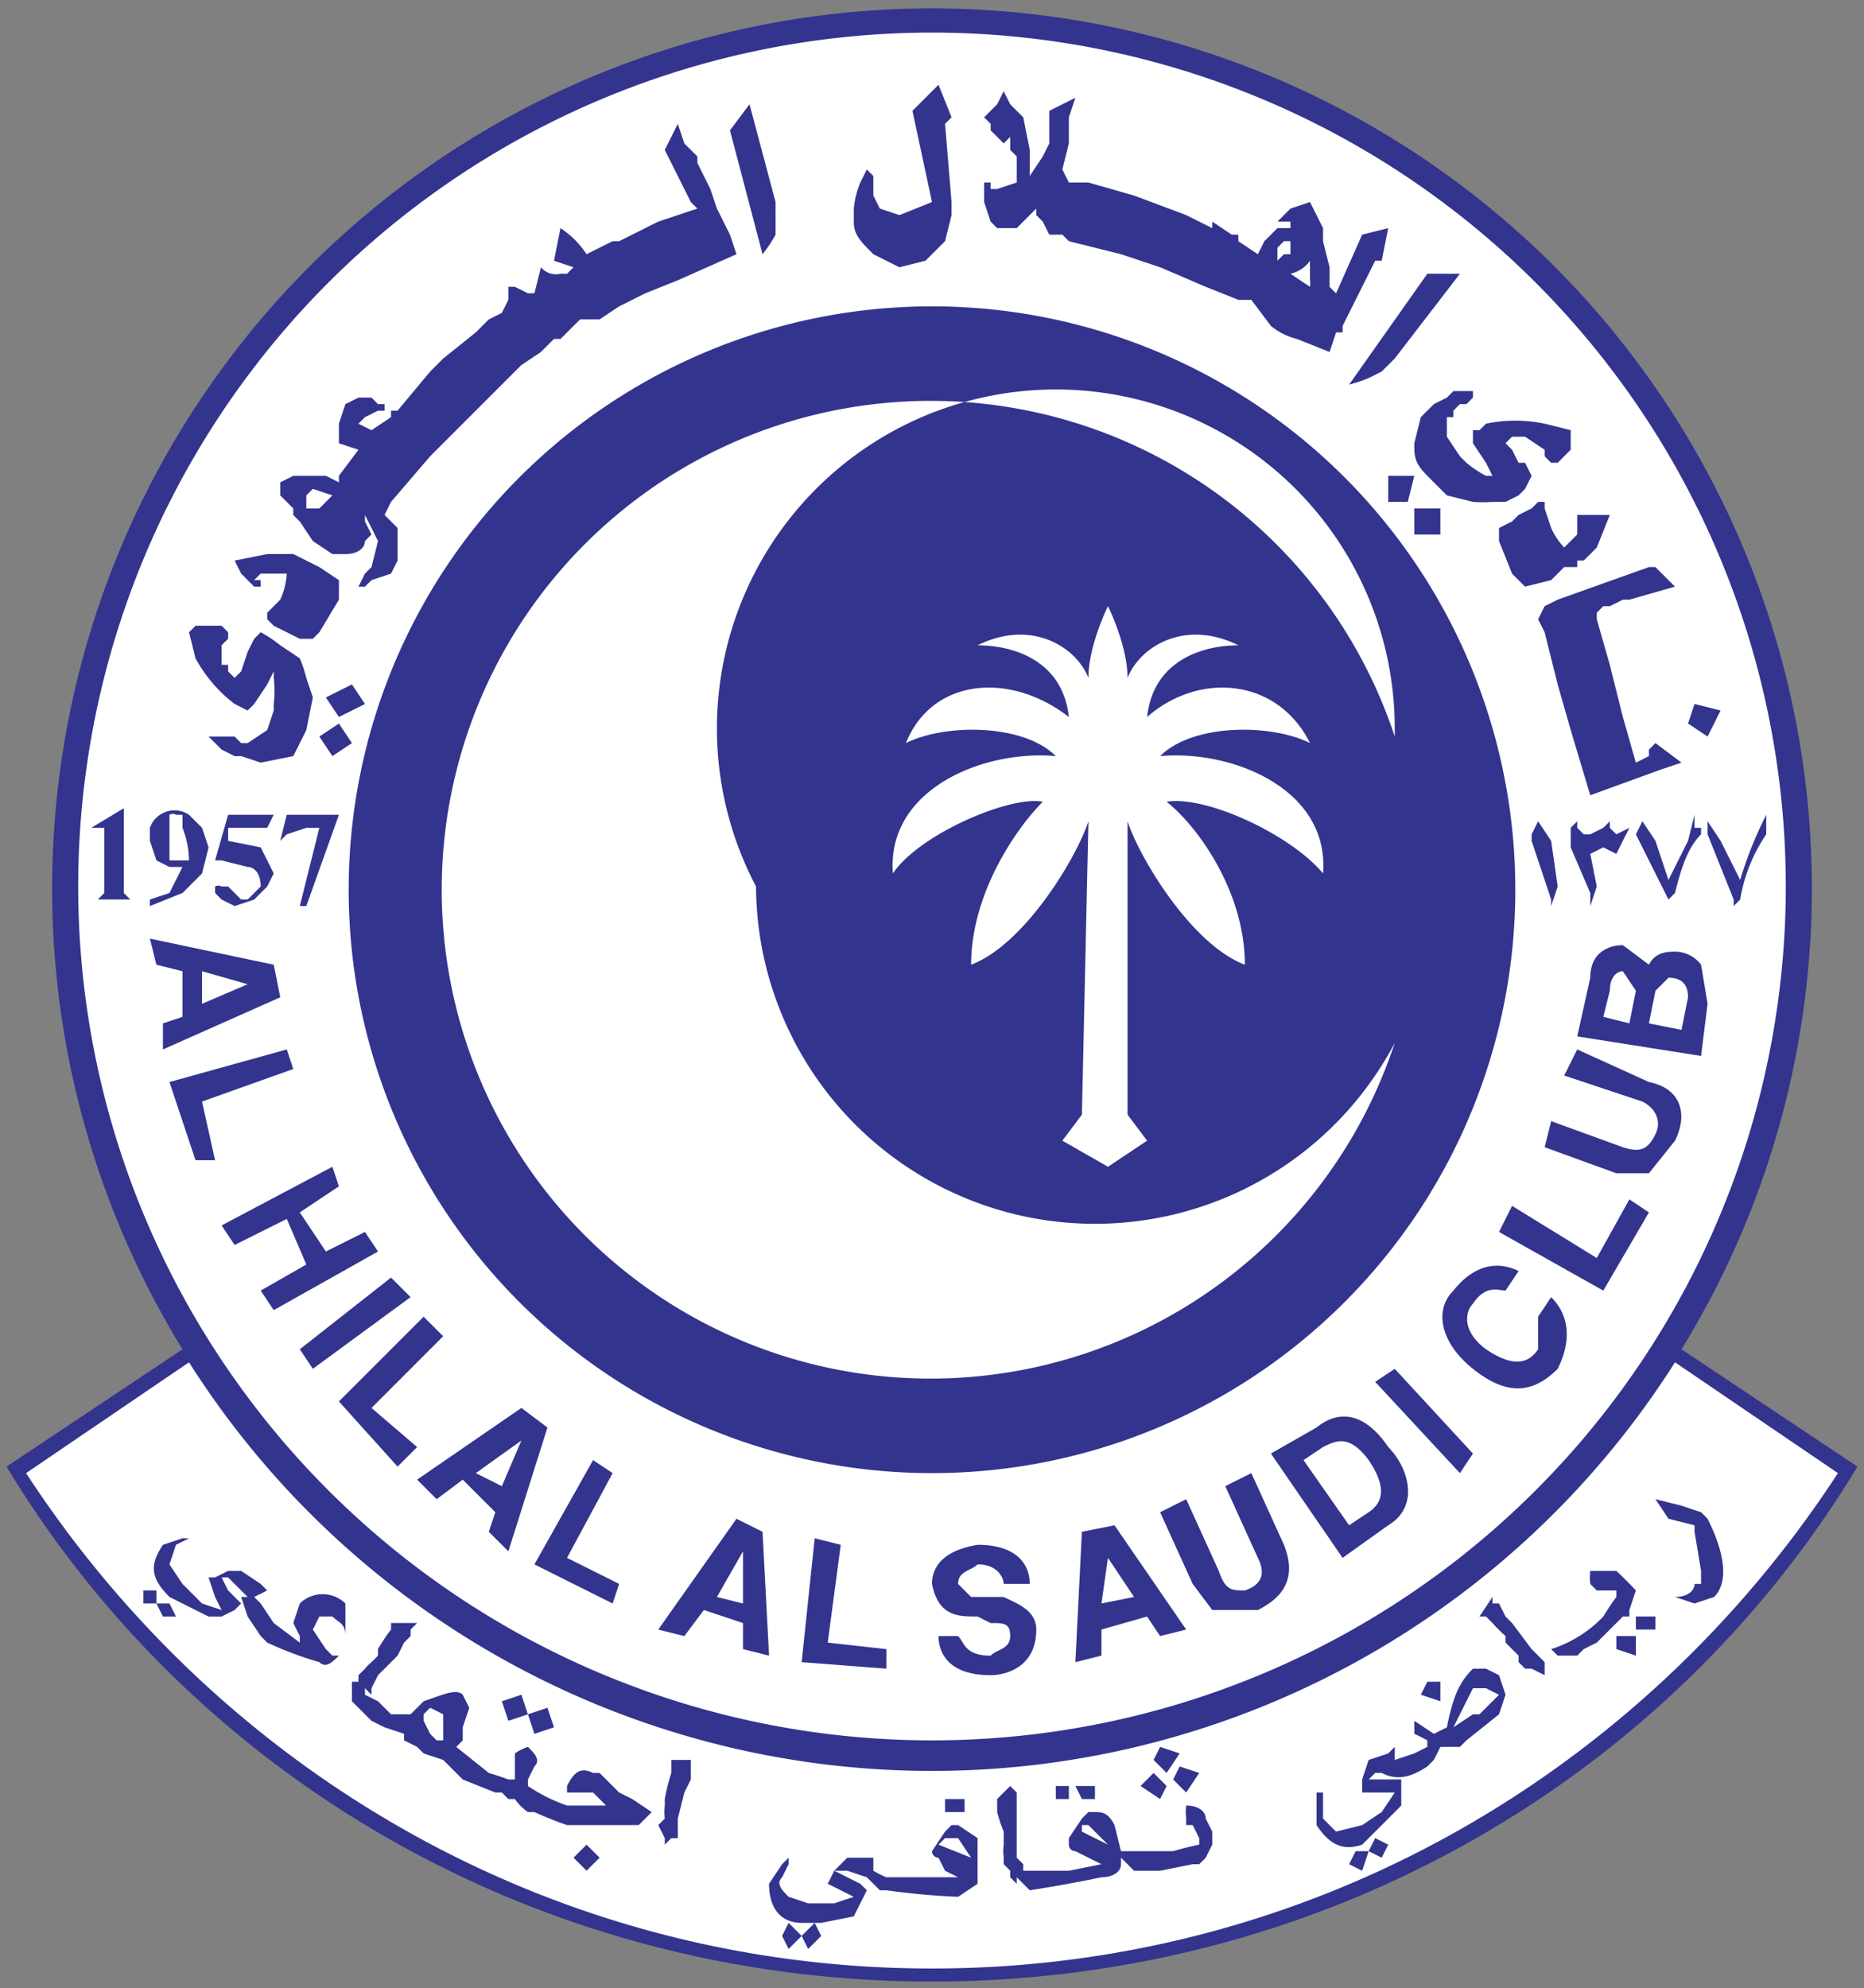
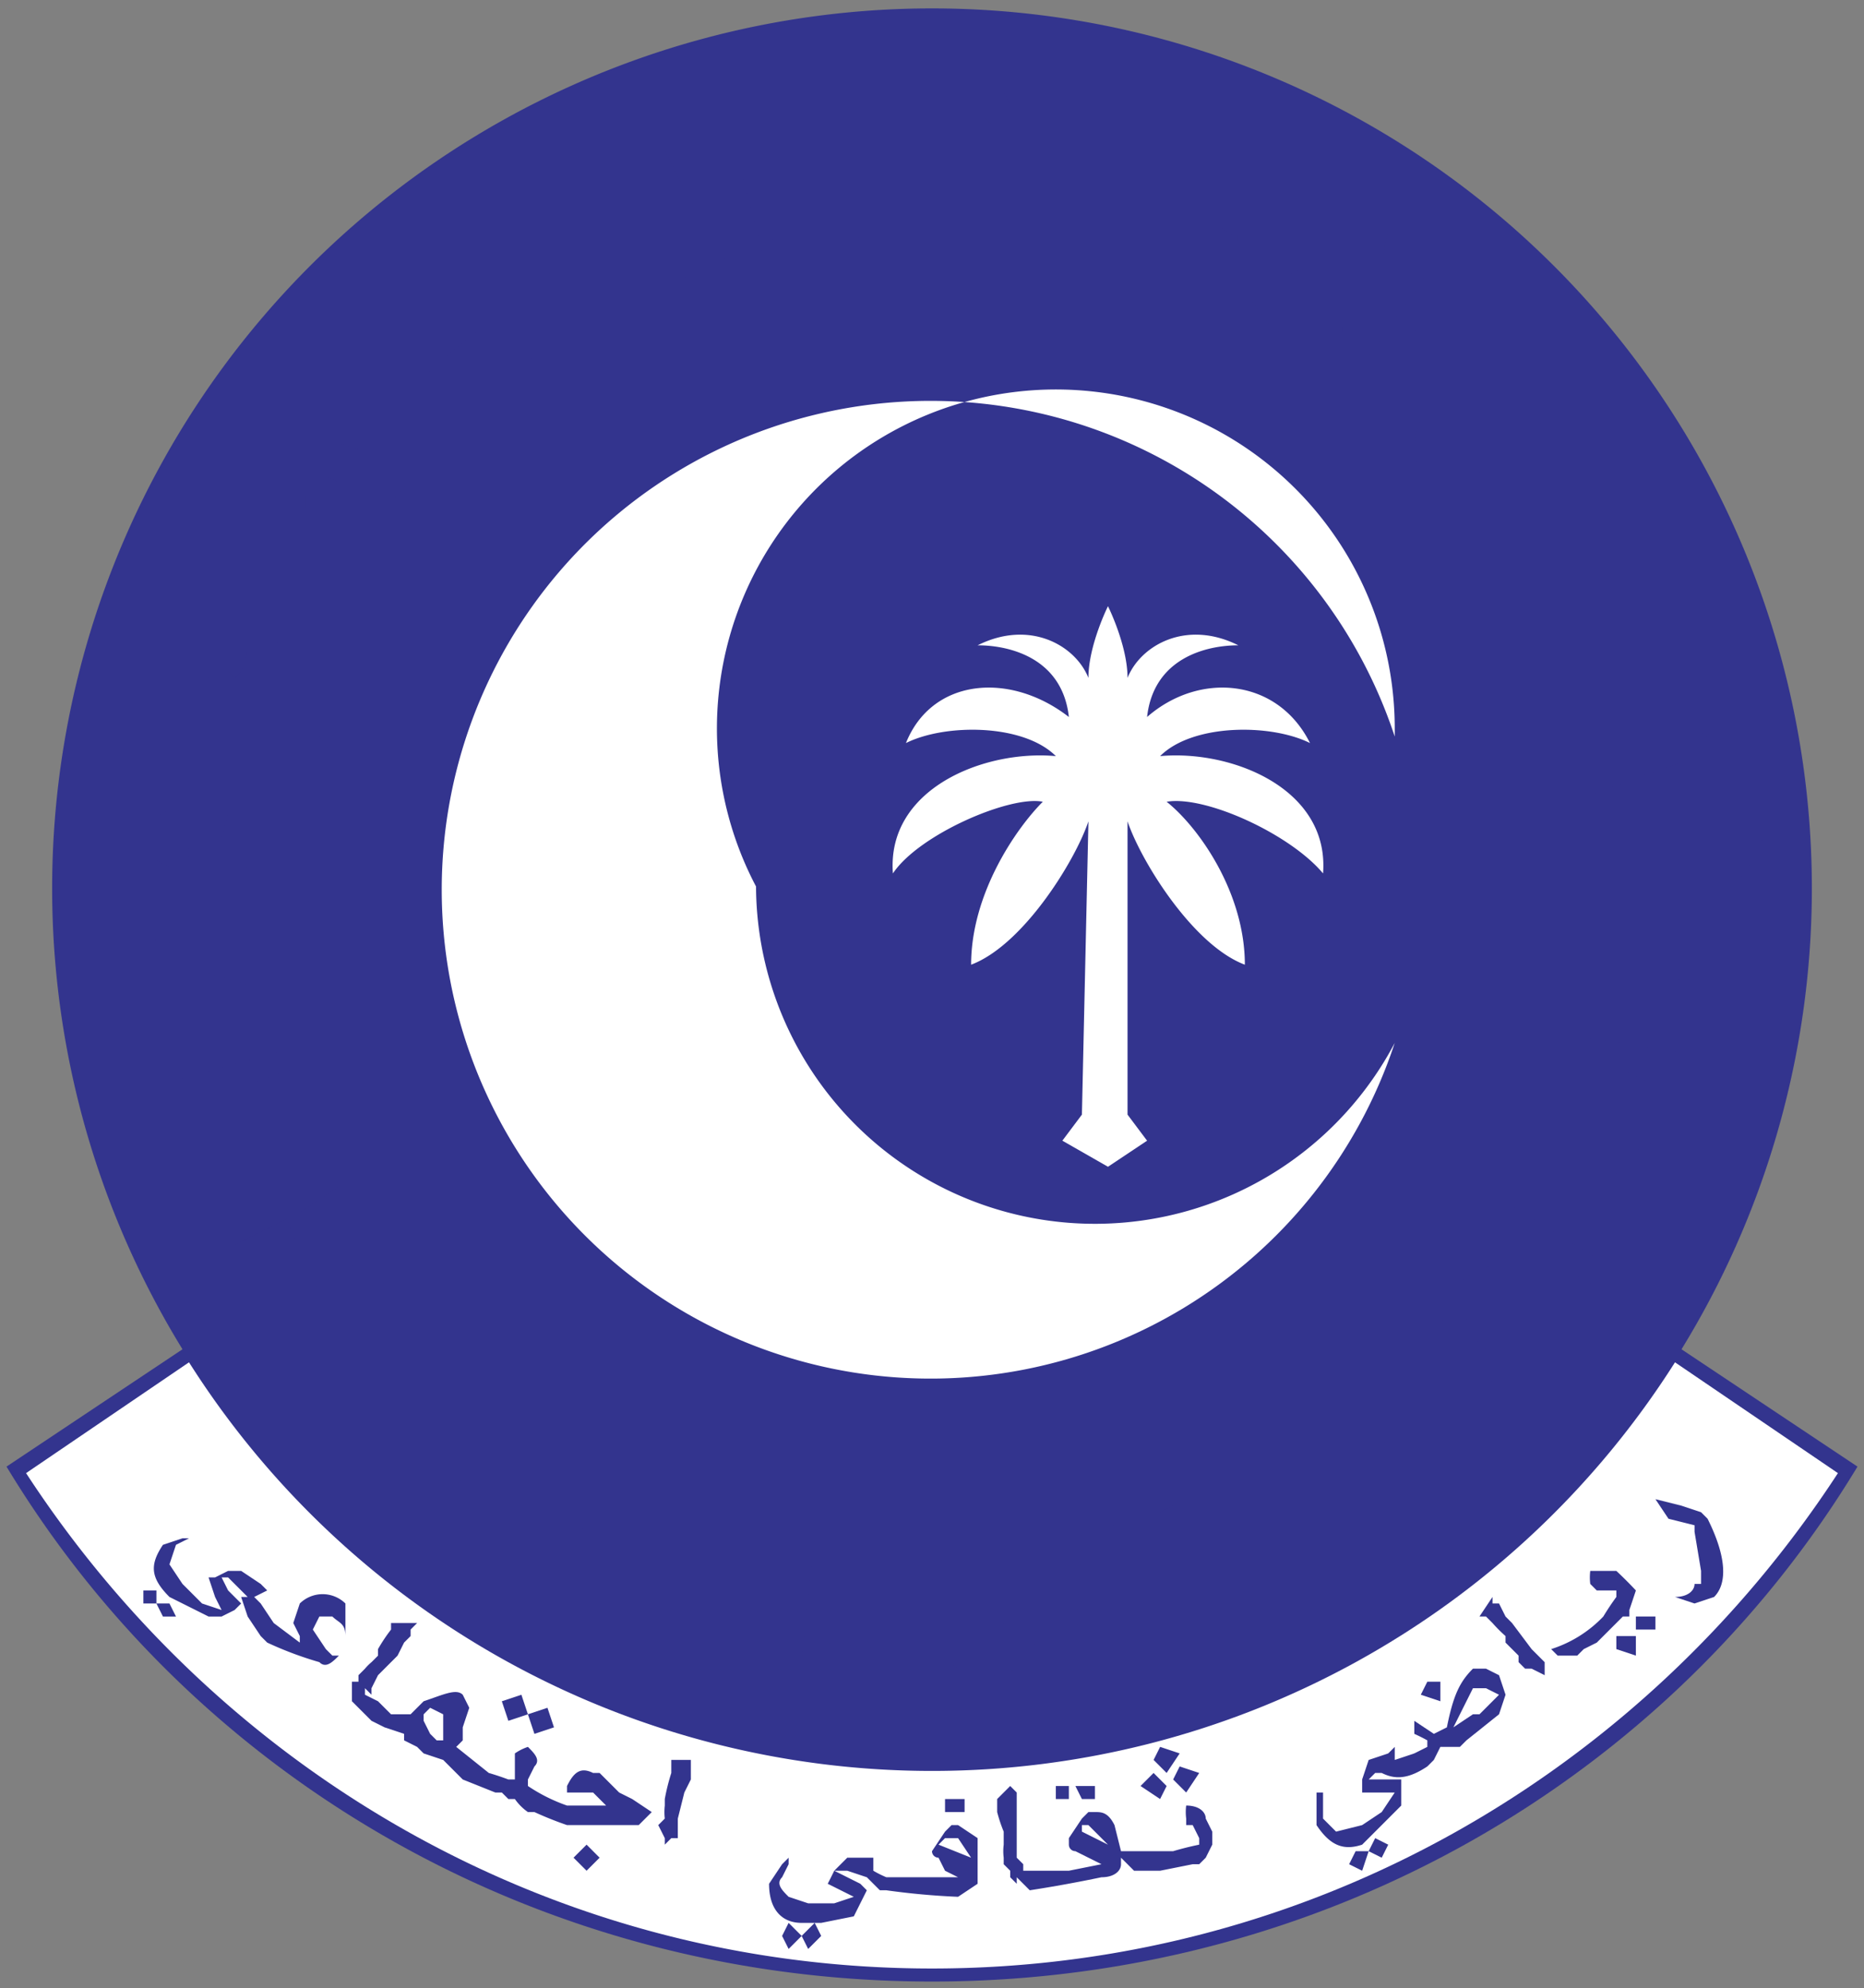
<svg xmlns="http://www.w3.org/2000/svg" fill="none" height="305" width="286">
  <rect width="100%" height="100%" fill="#808080" stroke="none" />
  <g clip-rule="evenodd" fill-rule="evenodd">
    <path d="m143 304c60 0 113-31 142-79l-27-18a135 135 0 1 0 -230 0l-27 18c29 48 82 79 142 79z" fill="#33348e" />
-     <path d="m143 5a131 131 0 0 0 0 262 131 131 0 0 0 0-262z" fill="#fff" />
-     <path d="m143 226a89 89 0 0 1 0-179 89 89 0 0 1 0 179z" fill="#33348e" />
    <path d="m143 302c58 0 109-30 139-76l-25-17a135 135 0 0 1 -228 0l-25 17c30 46 81 76 139 76zm35-186c5-5 17-5 23-2-5-10-17-11-25-4 1-9 9-11 14-11-8-4-15 0-17 5 0-5-3-11-3-11s-3 6-3 11c-2-5-9-9-17-5 5 0 13 2 14 11-9-7-21-6-25 4 6-3 18-3 23 2-11-1-26 5-25 18 4-6 18-12 23-11-4 4-11 14-11 25 8-3 16-16 18-22l-1 45-3 4 7 4 6-4-3-4v-45c2 6 10 19 18 22 0-11-7-21-12-25 6-1 19 5 24 11 1-13-14-19-25-18z" fill="#fff" />
    <path d="m214 113a75 75 0 1 0 0 47 52 52 0 0 1 -98-24 52 52 0 1 1 98-24z" fill="#fff" />
    <g fill="#33348e">
      <path d="m19 124v13l1 1h1-7 1l1-1v-8-2h-1-1zm9 8h-2v-4-3a1 1 0 0 1 1 0h1v2a14 14 0 0 1 1 5zm0 5 3-3 1-4-1-3-2-2a4 4 0 0 0 -6 2v2l1 3 2 1h2l-1 2-1 2-3 1v1zm7-12h7l-1 2h-6v2l5 1 2 4-1 2-2 2-3 1-2-1-1-1v-1a1 1 0 0 1 1 0h1l1 1 1 1h1l1-1 1-1c0-2-1-3-2-3l-4-1h-1zm11 14 3-12h-2l-3 1-1 1 1-4h8l-5 14zm189-11v1l3 9v1l1-3-1-7-2-3zm9 3 1 5-1 3v-1-1l-3-7v-1-1-1l1-1v1l1 1h1l2-1 1-1v1l1 1 2-1v-1 1l-2 4-2-1zm10-2-2-3-1 2 5 10v1-1l1-1c1-4 2-7 4-9v-1h-1v-2l-1 4-3 6zm13 6a60 60 0 0 1 4-10v1a25 25 0 0 0 0 1v1a25 25 0 0 0 -4 10l-1 1v-1l-4-10v-2l2 3zm-140 117 9 1v3l-13-1 2-19 4 1zm-13-14v8l-4-1zm-6 9 6 2v4l4 1-1-19-4-2-12 17 4 1zm-21-8 8 4-1 3-12-6 9-16 3 2zm-7-18-3 7-4-2zm-9 6 5 5-1 3 3 3 6-19-4-3-16 11 3 3zm-40-58 2 9h-3l-4-12 18-5 1 3zm7-18-7 3v-5zm-10-2v7l-3 1v4l18-8-1-5-19-4 1 4zm29 67 7 6-3 3-9-10 13-13 3 3zm113 23 4 6-5 1zm-1 11 7-2 2 3 4-1-11-16-5 1-1 20 4-1zm-125-63-8 4-2-3 17-9 1 3-6 4 4 6 6-3 2 3-16 9-2-3 7-4zm4 23-2-3 14-11 3 3zm178 13-2 3-13-14 3-2zm-29 14c2 5 0 8-4 10h-7l-3-4-5-11 4-2 5 11c1 3 2 3 4 3 3-1 3-3 2-5l-5-11 4-2zm3-13 3-2c2-1 4-2 7 2 2 3 3 6 0 8l-3 2zm6 15 7-5c5-3 3-9 0-12-2-3-6-7-11-3l-7 4zm-59 12c1 1 1 3 5 3 1-1 3-1 3-3s-1-2-3-2l-2-1c-3 0-6 0-7-5 0-2 1-5 7-6 6 0 8 3 8 6h-4c0-1-1-3-4-3-1 1-3 1-3 3l2 2h5c2 1 5 2 5 5 0 6-5 7-7 7-7 0-8-4-8-6zm98-58 5-9 3 2-7 12-16-9 2-4zm8-27c5 1 6 5 4 9l-4 5h-5l-11-4 1-4 11 4c3 1 4 0 5-2s0-4-2-5l-12-4 2-4zm-22 32c-1 0-3-1-5 2-1 1-2 4 2 7 3 2 6 3 8 0v-5l2-3c3 3 3 7 1 11-4 4-8 4-13 0s-6-9-3-12c4-5 8-4 10-3zm22-41 1-5 2-2c2 0 3 1 3 3l-1 5zm8 5 1-8-1-6a5 5 0 0 0 -4-2c-1 0-3 0-4 2l-4-3c-2 0-5 1-5 5l-2 9zm-15-6 1-4c0-2 1-3 2-3l2 3-1 5zm7-41v1l-2 1-2-7-2-8-2-7v-1l1-1h1l2-1h1l7-2-3-3h-1l-14 5-2 1-1 2 1 2 2 8 2 7 3 10 11-4 3-1-4-3zm7-7-1 3 3 2 2-4zm-20-21h2v-1h1l2-2 2-5h-5v1 2l-1 1-1 1a11 11 0 0 1 -2-3l-1-3v-1h-1l-1 1-2 1-1 1-2 1v1 1l2 5 2 2 4-1zm-27-10h3l1-4h-4zm20-1 1-1 1-2-1-2h-1l-1-2-1-1 1-1h2l3 2v1l1 1h1l2-2v-2-1l-4-1a22 22 0 0 0 -9 0l-1 1h-1v2l2 3 1 2h-1a17 17 0 0 1 -3-2l-1-1-2-3v-3h1v-1l1-1h1l1-1v-1h-3l-1 1-2 1-2 2-1 4c0 2 0 3 2 5l3 3 4 1a21 21 0 0 0 3 0h2zm-16 6h4v-4h-4zm-4-26 1-1 10-13h-5l-12 17a20 20 0 0 0 3-1l2-1zm-1-16 1-5-4 1-4 9-1-1v-3l-1-4v-2l-1-2-1-2-3 1-1 1-1 1h2v1h-2l-2 2-1 2-3-2v-1h-1l-3-2v1l-4-2-8-3-7-2h-3l-1-2 1-4v-4l1-3-4 2v5l-1 2-2 3v-2-2l-1-5-2-2-1-2-1 2-2 2 1 1v1l1 1 1 1 1-1v2l1 1v4l-3 1h-1v-1h-1v3l1 3 1 1h3l3-3v1l1 1 1 2h2l1 1 8 2 6 2 7 3 5 2h2l3 4a10 10 0 0 0 4 2l5 2 1-3h1v-1l5-10zm-16 0v-2l1-1h1v2h-1zm5 3a3 3 0 0 1 0 1l-3-2a5 5 0 0 0 3-2v-1zm-55-12-1-12 1-1-2-5-4 4 3 14-5 2-3-1-1-2v-1-1-1l-1-1-1 2a14 14 0 0 0 -1 4v2c0 2 1 3 3 5l4 2 4-1 3-3 1-4zm-27 1v-1l-4-15-3 4 5 19a20 20 0 0 0 2-3v-3zm-70 81 2 3 3-2-2-3zm-2-9a21 21 0 0 0 -1-3l-3-2a19 19 0 0 0 -3-2l-1 1-1 2-1 3-1 1-1-1v-1h-1v-3l1-1v-1l-1-1h-4l-1 1 1 4a22 22 0 0 0 6 7l2 1 1-1 2-3 1-2v1a17 17 0 0 1 0 4v1l-1 3-3 2h-1l-1-1h-3s0-1 0 0h-1l2 2 2 1h1l3 1 5-1 2-4 1-5zm3 3 2 3 4-2-2-3zm2-15v-3l-3-2-2-1-2-1h-4l-5 1 1 2 2 2h1v-1h-1l1-1h4a11 11 0 0 1 -1 4l-2 2v1l1 1 2 1 2 1h2l1-1zm59-58-1-2-1-3-2-4v-1l-2-2-1-3-2 4 4 8 1 1-6 2-4 2-2 1h-1l-4 2a14 14 0 0 0 -4-4l-1 5 3 1-1 1h-1a3 3 0 0 1 -3-1l-1 4h-1l-2-1h-1v2l-1 2-2 1-1 1-1 1-5 4-2 2-5 6h-1v1l-3 2-2-1 1-1 2-1h1v-1h-1l-1-1h-2l-2 1-1 3v3l3 1-3 4v1l-2-1h-5l-2 1v2l1 1 1 1v1l1 1 2 3 3 2h2c2 0 3-1 3-2l1-1-1-2v-1l2 4-1 4-1 1-1 2h1l1-1 3-1 1-2v-5l-2-2 1-2 6-7 4-4 6-6 3-3 1-1 3-2 2-2h1l1-1 2-2h3l3-2 4-2 5-2 9-4-1-3zm-60 42-1 1-1 1h-2v-2l1-1zm-27 170 1 2h2l-1-2zm-2-2v2h2v-2zm31 2a5 5 0 0 0 -7 0l-1 3 1 2v1l-4-3-2-3-1-1 2-1-1-1-3-2h-2l-2 1h-1l1 3 1 2-3-1-3-3-2-3 1-3 2-1h-1l-3 1c-2 3-2 5 1 8l2 1 4 2h2l2-1 1-1-2-2-1-2h1l1 1 2 2h-1l1 3 2 3 1 1a55 55 0 0 0 8 3c1 1 2 0 3-1h-1l-1-1-2-3 1-2h2c1 1 2 1 2 3v-4zm32 19-1-3-3 1 1 3zm-4-2-1-3-3 1 1 3z" />
      <path d="m95 275-1-1-2-2h-1c-2-1-3 0-4 2v1h4l1 1 1 1h-6a26 26 0 0 1 -6-3v-1l1-2c1-1 0-2-1-3a8 8 0 0 0 -2 1v4h-1a42 42 0 0 0 -3-1l-5-4 1-1v-2l1-3-1-2c-1-1-3 0-6 1l-2 2h-3l-2-2-2-1v-1l1 1v-1l1-2 3-3 1-2 1-1v-1l1-1h-4v1a25 25 0 0 0 -2 3v1l-1 1a8 8 0 0 0 -1 1l-1 1v1h-1v3l2 2 1 1 2 1 3 1v1l2 1 1 1 3 1 1 1 2 2 5 2h1l1 1h1a8 8 0 0 0 2 2h1a55 55 0 0 0 5 2h11l2-2-3-2zm-28-8-1-1-1-2v-1l1-1 2 1v4zm21 18 2 2 2-2-2-2zm15-14v1a32 32 0 0 0 -1 4v1a9 9 0 0 0 0 2l-1 1 1 2v1l1-1h1v-1-2l1-4 1-2v-2-1h-3zm17 26 1 2 2-2-2-2zm3 0 1 2 2-2-1-2zm25-21h-3v2h3zm-1 4h-1l-1 1-2 3a1 1 0 0 0 1 1l1 2 2 1h-11a15 15 0 0 1 -2-1v-2h-4l-2 2a92 92 0 0 1 -1 2l2 1 2 1-3 1h-4l-3-1c-1-1-2-2-1-3l1-2v-1l-1 1-2 3c0 4 2 6 5 6h3l5-1 1-2 1-2-1-1-2-1-2-1h2l3 1 2 2h1a113 113 0 0 0 11 1l3-2v-3-4zm-3 3 1-1h2l2 3zm20-7v-2h-2v2zm4 0v-2h-3l1 2zm11-2-2-2-2 2 3 2z" />
      <path d="m186 281-1-2c0-1-1-2-3-2a8 8 0 0 0 0 2v1h1l1 2v1a47 47 0 0 0 -4 1h-8l-1-4c-1-2-2-2-3-2h-1l-1 1-2 3v1a1 1 0 0 0 1 1l4 2-5 1h-6-1v-1l-1-1v-5-2-2-1l-1-1-2 2v2a23 23 0 0 0 1 3v2a8 8 0 0 0 0 2v1l1 1v1l1 1v-1l1 1 1 1a212 212 0 0 0 11-2c2 0 3-1 3-2v-1l2 2h4l5-1h1l1-1 1-2zm-20 0v-1h1l3 3zm15-12-3-1-1 2 2 2zm1 6 2-3-3-1-1 2zm28 9 2 1 1-2-2-1zm-3 2 2 1 1-3h-2zm21-30h-2c-2 2-3 4-4 9l-2 1-3-2v2a24 24 0 0 1 2 1v1l-2 1-3 1v-2l-1 1-3 1-1 3v2h5l-2 3-3 2-4 1-2-2v-3-1h-1v5c2 3 4 4 7 3l2-2 4-4v-2-2h-5l1-1h1c2 1 4 1 7-1l1-1 1-2h3l1-1 5-4 1-3-1-3zm1 5-1 1-1 1h-1l-3 2 3-6h2l2 1z" />
      <path d="m221 259v-1h-2l-1 2 3 1zm16-4-1-1-1-1-3-4-1-1-1-2h-1v-1l-2 3h1l1 1a23 23 0 0 0 2 2v1l1 1 1 1v1l1 1h1l2 1zm11-2 3 1v-3h-3zm2-5v-1l1-3a63 63 0 0 0 -3-3h-4a8 8 0 0 0 0 2l1 1h3v1a40 40 0 0 0 -2 3 19 19 0 0 1 -8 5l1 1h3l1-1 2-1 4-4zm1 2h3v-2h-3zm11-17-1-1-3-1-4-1 2 3 4 1v1l1 6v2h-1c0 1-1 2-3 2l3 1 3-1c2-2 2-6-1-12z" />
    </g>
  </g>
</svg>